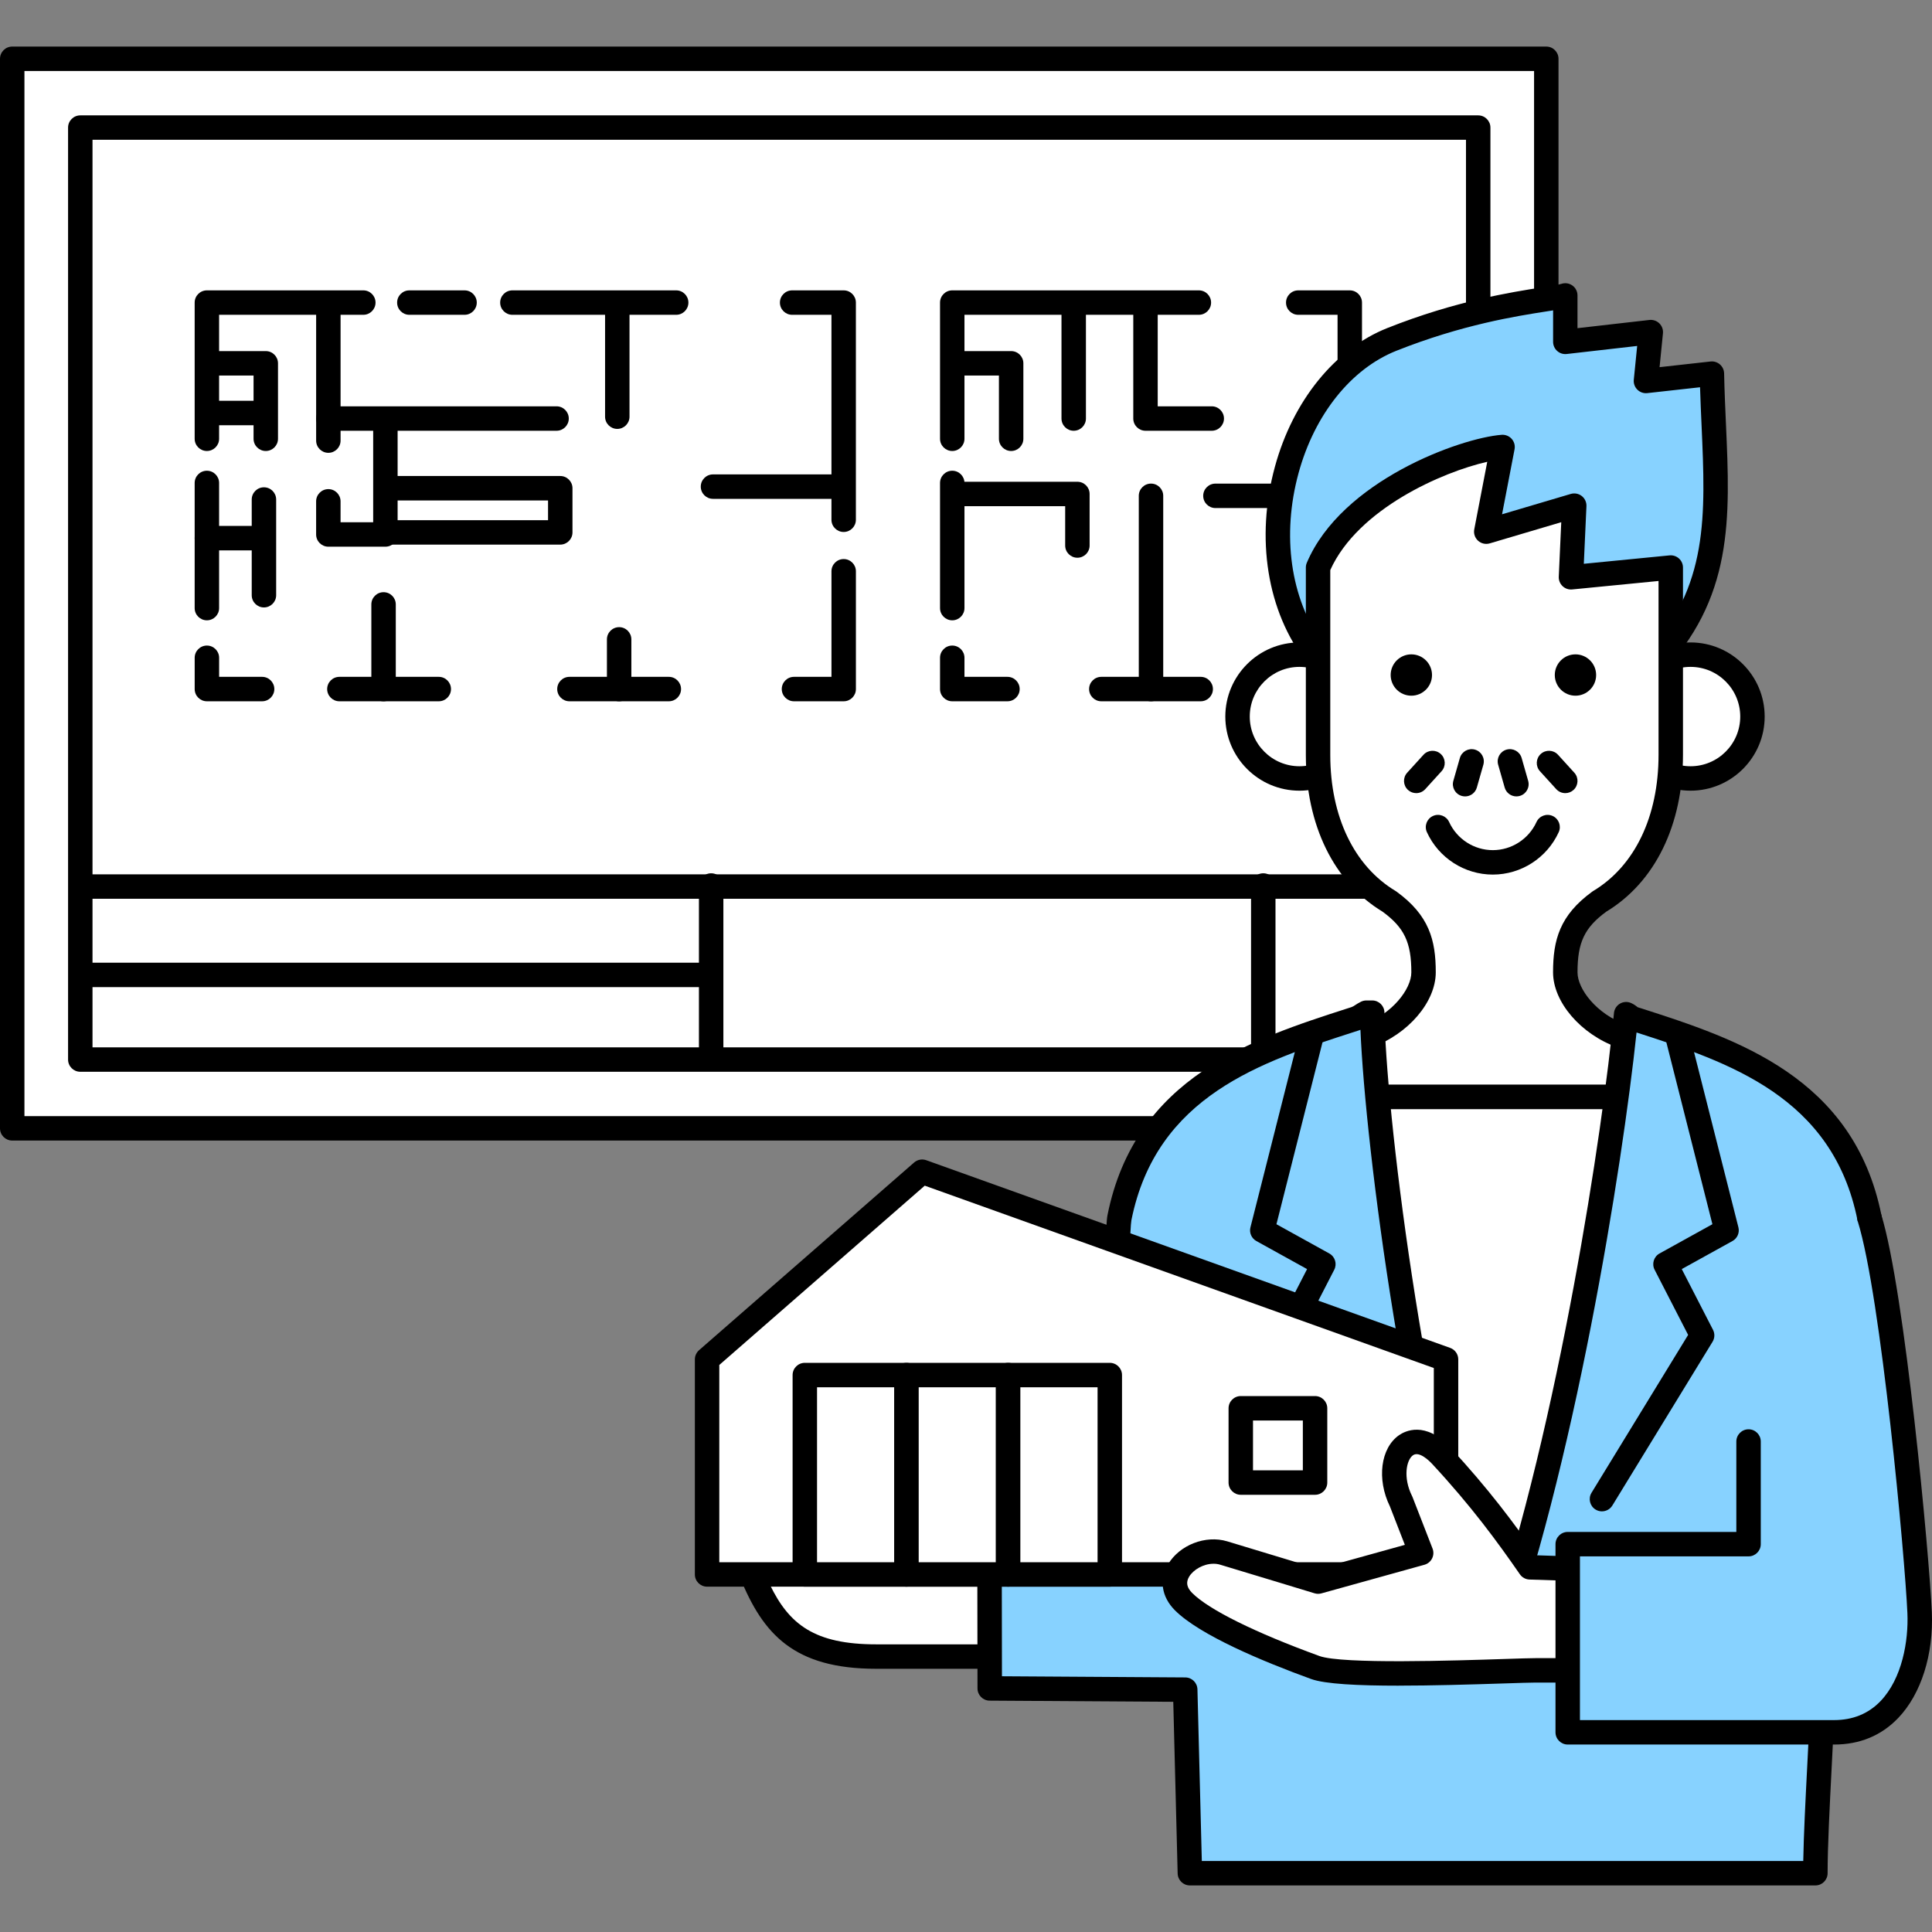
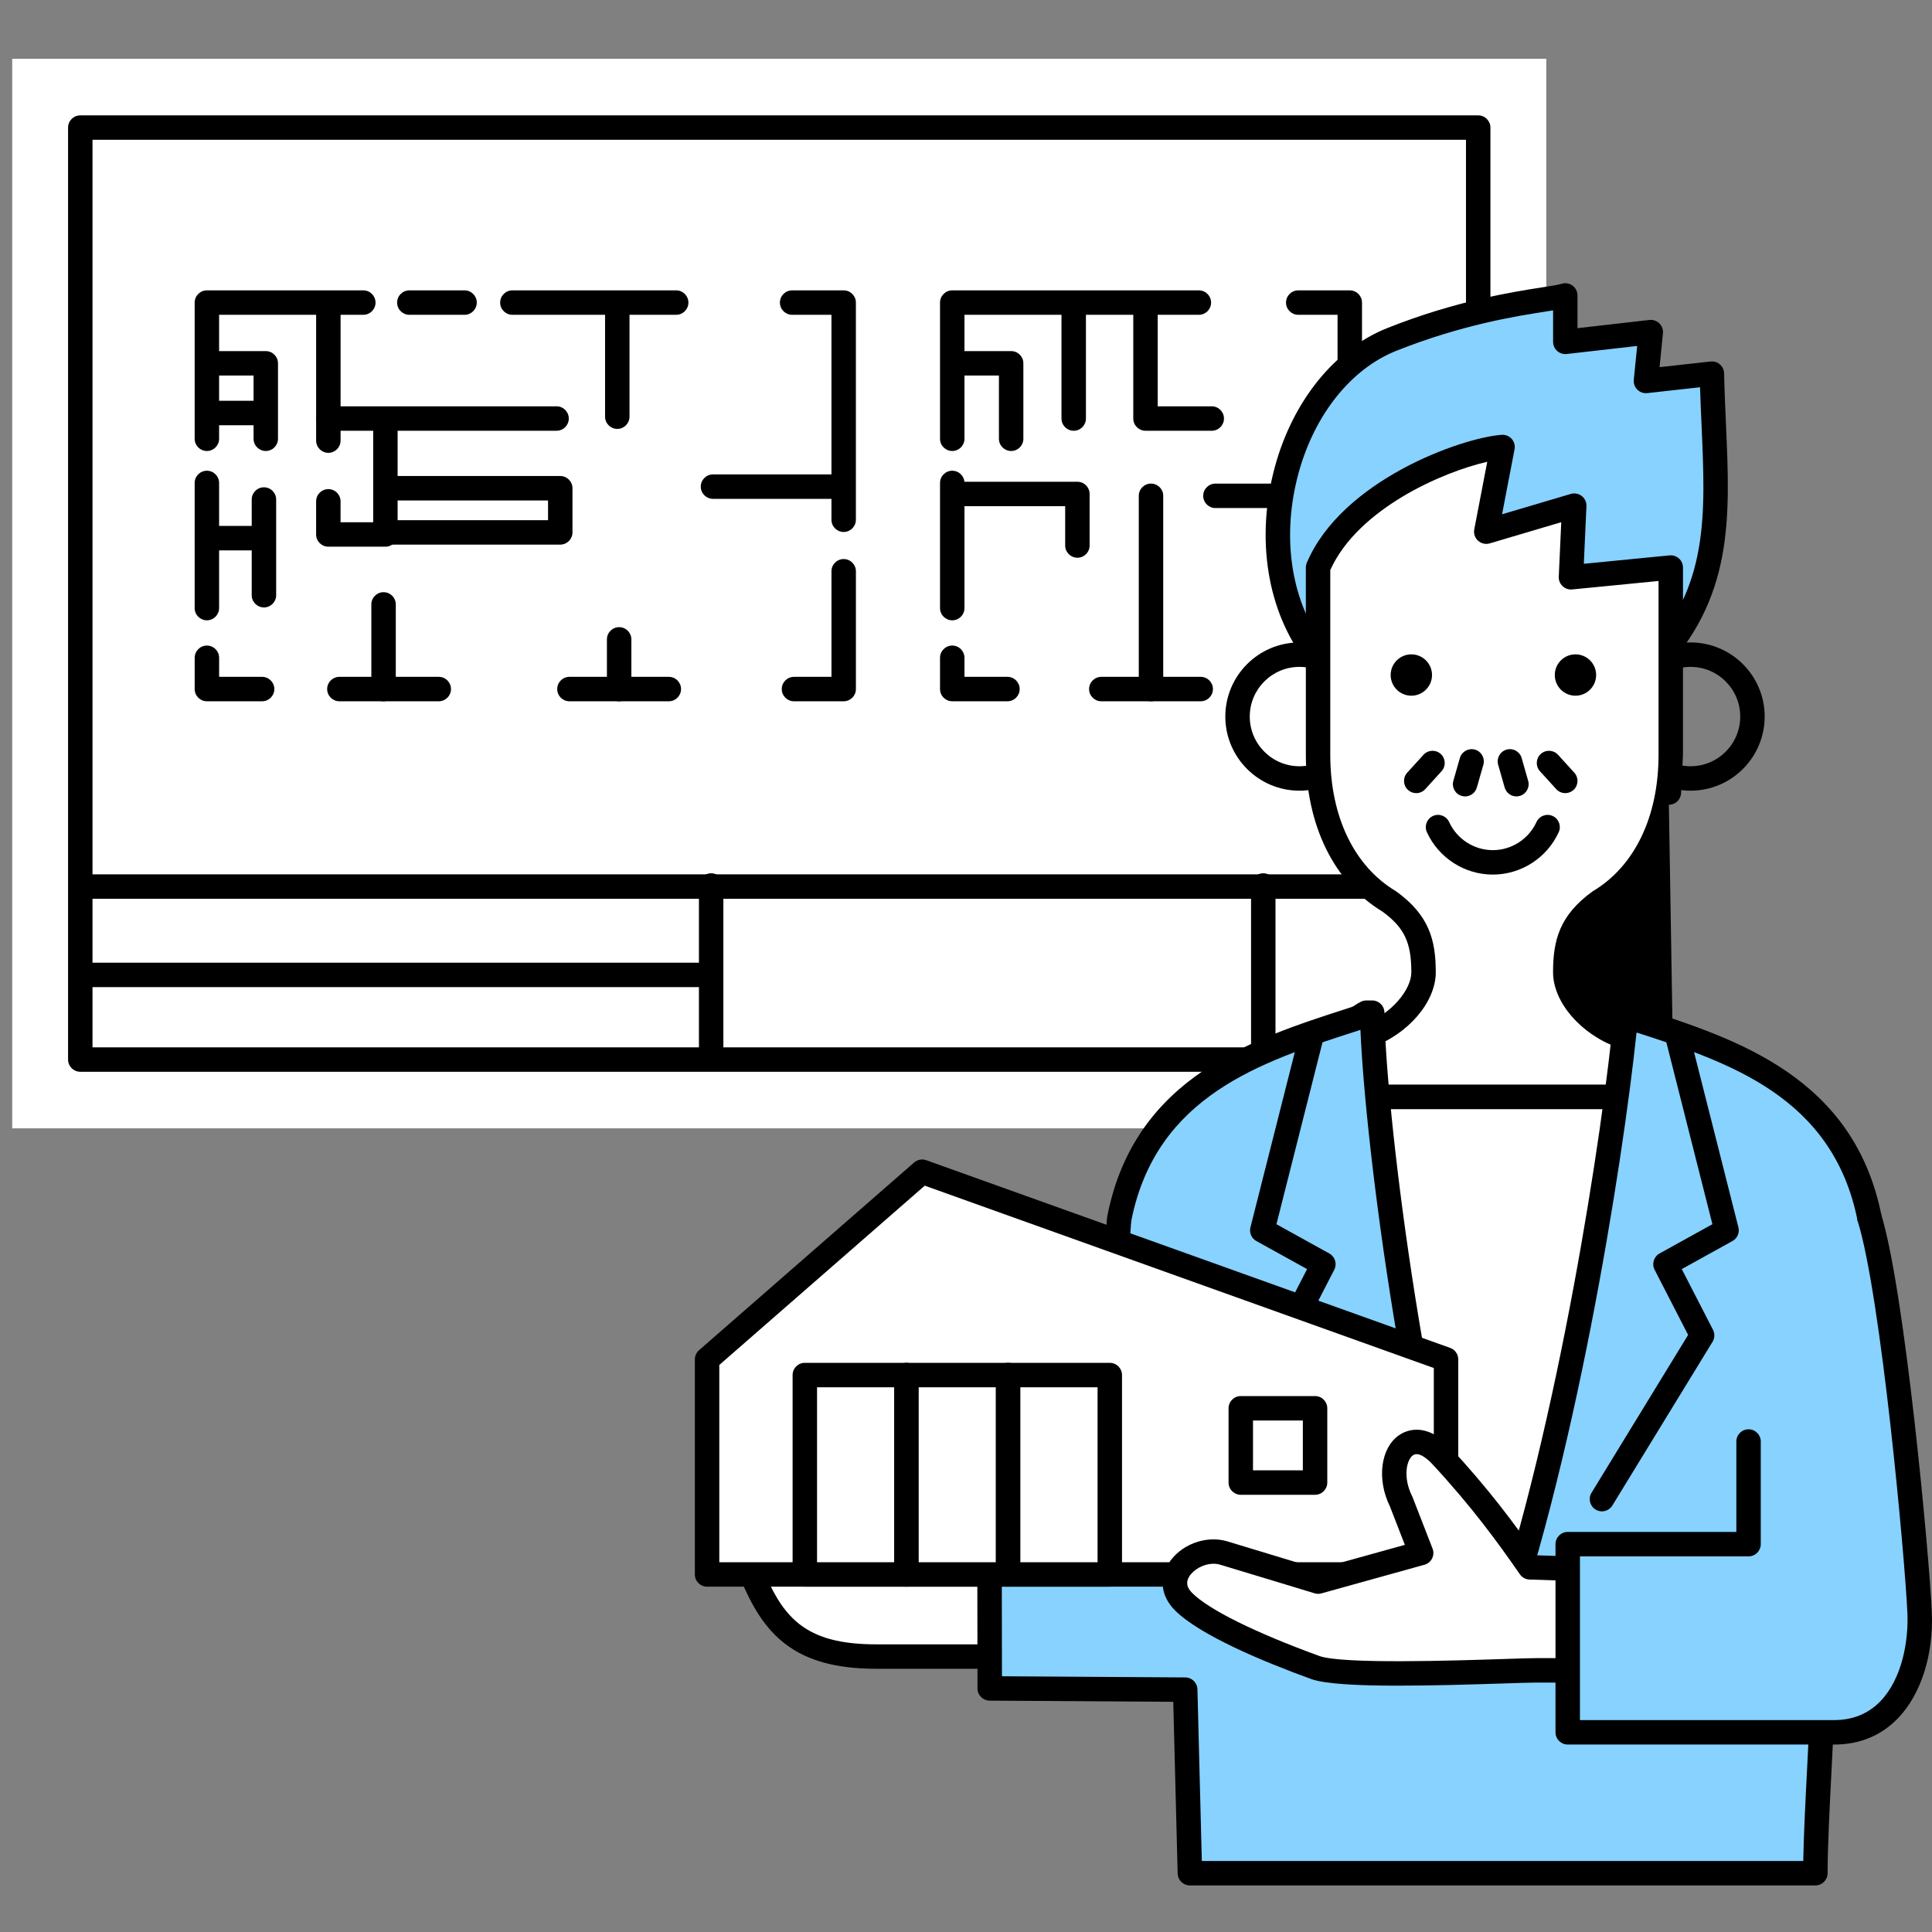
<svg xmlns="http://www.w3.org/2000/svg" id="illust" width="1200" height="1200" viewBox="0 0 1200 1200">
  <rect x="0" y="0" width="1200" height="1200" fill="#808080" stroke="none" />
  <rect x="0" width="1200" height="1200" style="fill:none;" />
  <rect x="7.59" y="36.52" width="952.84" height="664.31" style="fill:#fff;" />
-   <path d="M960.43,708.42H7.59c-4.19,0-7.59-3.4-7.59-7.59V36.52c0-4.19,3.4-7.59,7.59-7.59h952.84c4.19,0,7.59,3.4,7.59,7.59v664.31c0,4.19-3.4,7.59-7.59,7.59ZM15.18,693.25h937.66V44.11H15.18v649.13Z" />
  <rect x="49.87" y="79.25" width="868.27" height="578.87" style="fill:#fff;" />
  <path d="M918.14,665.7H49.87c-4.19,0-7.59-3.4-7.59-7.59V79.25c0-4.19,3.4-7.59,7.59-7.59h868.27c4.19,0,7.59,3.4,7.59,7.59v578.87c0,4.19-3.4,7.59-7.59,7.59ZM57.46,650.52h853.09V86.83H57.46v563.69Z" />
  <path d="M439.43,613.12H52.27c-4.19,0-7.59-3.4-7.59-7.59s3.4-7.59,7.59-7.59h387.16c4.19,0,7.59,3.4,7.59,7.59s-3.4,7.59-7.59,7.59Z" />
  <path d="M272.53,435.58h-61.73c-4.19,0-7.59-3.4-7.59-7.59s3.4-7.59,7.59-7.59h61.73c4.19,0,7.59,3.4,7.59,7.59s-3.4,7.59-7.59,7.59Z" />
  <path d="M415.42,435.58h-61.73c-4.19,0-7.59-3.4-7.59-7.59s3.4-7.59,7.59-7.59h61.73c4.19,0,7.59,3.4,7.59,7.59s-3.4,7.59-7.59,7.59Z" />
  <path d="M524.02,435.58h-30.86c-4.19,0-7.59-3.4-7.59-7.59s3.4-7.59,7.59-7.59h23.28v-65.57c0-4.19,3.4-7.59,7.59-7.59s7.59,3.4,7.59,7.59v73.16c0,4.19-3.4,7.59-7.59,7.59Z" />
  <path d="M524.02,330.42c-4.19,0-7.59-3.4-7.59-7.59v-127.3h-24.42c-4.19,0-7.59-3.4-7.59-7.59s3.4-7.59,7.59-7.59h32.01c4.19,0,7.59,3.4,7.59,7.59v134.89c0,4.19-3.4,7.59-7.59,7.59Z" />
  <path d="M419.99,195.53h-101.74c-4.19,0-7.59-3.4-7.59-7.59s3.4-7.59,7.59-7.59h101.74c4.19,0,7.59,3.4,7.59,7.59s-3.4,7.59-7.59,7.59Z" />
  <path d="M288.54,195.53h-34.29c-4.19,0-7.59-3.4-7.59-7.59s3.4-7.59,7.59-7.59h34.29c4.19,0,7.59,3.4,7.59,7.59s-3.4,7.59-7.59,7.59Z" />
  <path d="M128.5,280.12c-4.19,0-7.59-3.4-7.59-7.59v-84.59c0-4.19,3.4-7.59,7.59-7.59h97.16c4.19,0,7.59,3.4,7.59,7.59s-3.4,7.59-7.59,7.59h-89.57v77c0,4.19-3.4,7.59-7.59,7.59Z" />
  <path d="M128.5,385.29c-4.19,0-7.59-3.4-7.59-7.59v-77.73c0-4.19,3.4-7.59,7.59-7.59s7.59,3.4,7.59,7.59v77.73c0,4.19-3.4,7.59-7.59,7.59Z" />
  <path d="M162.8,435.58h-34.29c-4.19,0-7.59-3.4-7.59-7.59v-19.43c0-4.19,3.4-7.59,7.59-7.59s7.59,3.4,7.59,7.59v11.84h26.7c4.19,0,7.59,3.4,7.59,7.59s-3.4,7.59-7.59,7.59Z" />
  <path d="M165.08,280.12c-4.19,0-7.59-3.4-7.59-7.59v-39.28h-27.85c-4.19,0-7.59-3.4-7.59-7.59s3.4-7.59,7.59-7.59h35.44c4.19,0,7.59,3.4,7.59,7.59v46.87c0,4.19-3.4,7.59-7.59,7.59Z" />
  <path d="M163.94,377.29c-4.19,0-7.59-3.4-7.59-7.59v-59.44c0-4.19,3.4-7.59,7.59-7.59s7.59,3.4,7.59,7.59v59.44c0,4.19-3.4,7.59-7.59,7.59Z" />
  <path d="M159.37,341.85h-30.86c-4.19,0-7.59-3.4-7.59-7.59s3.4-7.59,7.59-7.59h30.86c4.19,0,7.59,3.4,7.59,7.59s-3.4,7.59-7.59,7.59Z" />
  <path d="M203.95,281.26c-4.19,0-7.59-3.4-7.59-7.59v-82.3c0-4.19,3.4-7.59,7.59-7.59s7.59,3.4,7.59,7.59v82.3c0,4.19-3.4,7.59-7.59,7.59Z" />
  <path d="M345.69,267.55h-141.74c-4.19,0-7.59-3.4-7.59-7.59s3.4-7.59,7.59-7.59h141.74c4.19,0,7.59,3.4,7.59,7.59s-3.4,7.59-7.59,7.59Z" />
  <path d="M383.41,266.4c-4.19,0-7.59-3.4-7.59-7.59v-69.73c0-4.19,3.4-7.59,7.59-7.59s7.59,3.4,7.59,7.59v69.73c0,4.19-3.4,7.59-7.59,7.59Z" />
  <path d="M238.24,435.58c-4.19,0-7.59-3.4-7.59-7.59v-52.58c0-4.19,3.4-7.59,7.59-7.59s7.59,3.4,7.59,7.59v52.58c0,4.19-3.4,7.59-7.59,7.59Z" />
  <path d="M239.38,339.56h-35.44c-4.19,0-7.59-3.4-7.59-7.59v-20.58c0-4.19,3.4-7.59,7.59-7.59s7.59,3.4,7.59,7.59v12.99h20.26v-62.14c0-4.19,3.4-7.59,7.59-7.59s7.59,3.4,7.59,7.59v69.73c0,4.19-3.4,7.59-7.59,7.59Z" />
  <path d="M347.98,338.28h-108.59c-4.19,0-7.59-3.4-7.59-7.59s3.4-7.59,7.59-7.59h101.01v-12.26h-98.72c-4.19,0-7.59-3.4-7.59-7.59s3.4-7.59,7.59-7.59h106.31c4.19,0,7.59,3.4,7.59,7.59v27.43c0,4.19-3.4,7.59-7.59,7.59Z" />
  <path d="M384.56,435.58c-4.19,0-7.59-3.4-7.59-7.59v-30.86c0-4.19,3.4-7.59,7.59-7.59s7.59,3.4,7.59,7.59v30.86c0,4.19-3.4,7.59-7.59,7.59Z" />
  <path d="M522.87,309.84h-80.02c-4.19,0-7.59-3.4-7.59-7.59s3.4-7.59,7.59-7.59h80.02c4.19,0,7.59,3.4,7.59,7.59s-3.4,7.59-7.59,7.59Z" />
  <path d="M163.94,264.12h-34.29c-4.19,0-7.59-3.4-7.59-7.59s3.4-7.59,7.59-7.59h34.29c4.19,0,7.59,3.4,7.59,7.59s-3.4,7.59-7.59,7.59Z" />
  <path d="M745.78,435.58h-61.73c-4.19,0-7.59-3.4-7.59-7.59s3.4-7.59,7.59-7.59h61.73c4.19,0,7.59,3.4,7.59,7.59s-3.4,7.59-7.59,7.59Z" />
  <path d="M838.37,435.58h-30.86c-4.19,0-7.59-3.4-7.59-7.59s3.4-7.59,7.59-7.59h23.27v-65.57c0-4.19,3.4-7.59,7.59-7.59s7.59,3.4,7.59,7.59v73.16c0,4.19-3.4,7.59-7.59,7.59Z" />
  <path d="M838.37,330.42c-4.19,0-7.59-3.4-7.59-7.59v-127.3h-24.42c-4.19,0-7.59-3.4-7.59-7.59s3.4-7.59,7.59-7.59h32.01c4.19,0,7.59,3.4,7.59,7.59v134.89c0,4.19-3.4,7.59-7.59,7.59Z" />
  <path d="M591.46,280.12c-4.19,0-7.59-3.4-7.59-7.59v-84.59c0-4.19,3.4-7.59,7.59-7.59h153.18c4.19,0,7.59,3.4,7.59,7.59s-3.4,7.59-7.59,7.59h-145.59v77c0,4.19-3.4,7.59-7.59,7.59Z" />
  <path d="M591.46,385.29c-4.19,0-7.59-3.4-7.59-7.59v-77.73c0-4.19,3.4-7.59,7.59-7.59s7.59,3.4,7.59,7.59v77.73c0,4.19-3.4,7.59-7.59,7.59Z" />
  <path d="M625.75,435.58h-34.29c-4.19,0-7.59-3.4-7.59-7.59v-19.43c0-4.19,3.4-7.59,7.59-7.59s7.59,3.4,7.59,7.59v11.84h26.7c4.19,0,7.59,3.4,7.59,7.59s-3.4,7.59-7.59,7.59Z" />
  <path d="M628.04,280.12c-4.19,0-7.59-3.4-7.59-7.59v-39.28h-27.85c-4.19,0-7.59-3.4-7.59-7.59s3.4-7.59,7.59-7.59h35.44c4.19,0,7.59,3.4,7.59,7.59v46.87c0,4.19-3.4,7.59-7.59,7.59Z" />
  <path d="M666.9,267.55c-4.19,0-7.59-3.4-7.59-7.59v-68.59c0-4.19,3.4-7.59,7.59-7.59s7.59,3.4,7.59,7.59v68.59c0,4.19-3.4,7.59-7.59,7.59Z" />
  <path d="M714.91,435.58c-4.19,0-7.59-3.4-7.59-7.59v-120.03c0-4.19,3.4-7.59,7.59-7.59s7.59,3.4,7.59,7.59v120.03c0,4.19-3.4,7.59-7.59,7.59Z" />
  <path d="M837.22,315.56h-82.3c-4.19,0-7.59-3.4-7.59-7.59s3.4-7.59,7.59-7.59h82.3c4.19,0,7.59,3.4,7.59,7.59s-3.4,7.59-7.59,7.59Z" />
  <path d="M752.64,267.55h-41.15c-4.19,0-7.59-3.4-7.59-7.59v-68.59c0-4.19,3.4-7.59,7.59-7.59s7.59,3.4,7.59,7.59v61h33.56c4.19,0,7.59,3.4,7.59,7.59s-3.4,7.59-7.59,7.59Z" />
  <path d="M669.19,346.42c-4.19,0-7.59-3.4-7.59-7.59v-24.42h-69c-4.19,0-7.59-3.4-7.59-7.59s3.4-7.59,7.59-7.59h76.59c4.19,0,7.59,3.4,7.59,7.59v32.01c0,4.19-3.4,7.59-7.59,7.59Z" />
  <path d="M913.36,558.25H52.27c-4.19,0-7.59-3.4-7.59-7.59s3.4-7.59,7.59-7.59h861.09c4.19,0,7.59,3.4,7.59,7.59s-3.4,7.59-7.59,7.59Z" />
  <path d="M441.71,665.05c-4.19,0-7.59-3.4-7.59-7.59v-107.45c0-4.19,3.4-7.59,7.59-7.59s7.59,3.4,7.59,7.59v107.45c0,4.19-3.4,7.59-7.59,7.59Z" />
  <path d="M784.64,665.05c-4.19,0-7.59-3.4-7.59-7.59v-107.45c0-4.19,3.4-7.59,7.59-7.59s7.59,3.4,7.59,7.59v107.45c0,4.19-3.4,7.59-7.59,7.59Z" />
  <path d="M466.81,977.31c13.66,33.39,30.36,51.6,77.41,51.6h75.89v-51s-153.3-2.13-153.3-.61Z" style="fill:#fff;" />
  <path d="M620.1,1036.51h-75.89c-51.12,0-70.21-21.55-84.43-56.32-.37-.91-.56-1.89-.56-2.87,0-2.03.83-4,2.27-5.43,3.06-3.02,3.19-3.14,82.6-2.42,37.72.34,75.74.86,76.12.87,4.15.06,7.48,3.44,7.48,7.59v51c0,4.19-3.4,7.59-7.59,7.59ZM478.25,984.41c11.92,24.5,27.57,36.92,65.96,36.92h68.3v-35.92c-45.56-.61-109.48-1.25-134.26-1Z" />
  <path d="M817.41,406.62c-47.05-60.71-20-169.14,47.05-195.79,56.13-22.31,98.66-24.28,107.76-27.32v28.84s53.12-6.07,53.12-6.07l-3.04,30.36,40.98-4.55c1.52,72.85,13.66,129.01-37.94,182.13l-207.94-7.59Z" style="fill:#87d2ff;" />
  <path d="M1025.35,421.8c-.09,0-.18,0-.28,0l-207.94-7.59c-2.25-.08-4.34-1.16-5.72-2.94-24.39-31.48-31.69-76.88-19.52-121.45,11.19-40.96,37.27-73.13,69.77-86.05,42.52-16.9,77.39-22.35,96.12-25.28,5.53-.87,10.31-1.61,12.04-2.19,2.31-.77,4.86-.39,6.84,1.04,1.98,1.43,3.15,3.72,3.15,6.16v20.33l44.67-5.1c2.29-.26,4.56.53,6.19,2.14,1.63,1.61,2.45,3.88,2.22,6.16l-2.1,21.02,31.66-3.52c2.12-.23,4.24.43,5.84,1.83,1.6,1.41,2.54,3.42,2.59,5.55.23,10.96.7,21.58,1.16,31.85,2.59,58.12,4.82,108.31-41.25,155.73-1.43,1.47-3.4,2.3-5.44,2.3ZM821.32,399.17l200.89,7.33c39.12-42,37.15-86.28,34.67-142.06-.35-7.76-.7-15.73-.95-23.91l-32.77,3.64c-2.29.26-4.55-.54-6.17-2.15-1.63-1.61-2.44-3.87-2.21-6.15l2.1-20.99-43.77,5c-2.16.25-4.3-.44-5.91-1.88-1.61-1.44-2.54-3.5-2.54-5.66v-19.56c-1.38.22-2.88.46-4.51.71-18.14,2.83-51.92,8.11-92.86,24.39-28.09,11.17-50.79,39.56-60.73,75.94-10.56,38.67-5.01,77.74,14.78,105.35Z" />
-   <circle cx="1050.02" cy="445.07" r="38.45" style="fill:#fff;" />
  <path d="M1050.03,491.11c-25.39,0-46.04-20.65-46.04-46.04s20.65-46.04,46.04-46.04,46.04,20.65,46.04,46.04-20.65,46.04-46.04,46.04ZM1050.03,414.21c-17.02,0-30.86,13.84-30.86,30.86s13.84,30.86,30.86,30.86,30.86-13.84,30.86-30.86-13.84-30.86-30.86-30.86Z" />
  <circle cx="807.11" cy="445.07" r="38.45" style="fill:#fff;" />
  <path d="M807.11,491.11c-25.39,0-46.04-20.65-46.04-46.04s20.65-46.04,46.04-46.04,46.04,20.65,46.04,46.04-20.65,46.04-46.04,46.04ZM807.11,414.21c-17.02,0-30.86,13.84-30.86,30.86s13.84,30.86,30.86,30.86,30.86-13.84,30.86-30.86-13.84-30.86-30.86-30.86Z" />
  <path d="M1040.85,657.56c-10.01-5.37-21.18-9.87-33.71-14.17-21.25-7.59-34.91-25.8-34.91-39.46,0-19.73,4.55-31.87,21.25-44.02,30.36-18.21,44.27-53.12,44.27-91.07v-116.36l-61.97,6.07,2.02-44.52-54.64,16.19,10.12-52.62c-26.31,2.02-94.86,28.33-114.59,74.88v116.36c0,37.94,13.91,72.85,44.27,91.07,16.7,12.14,21.25,24.28,21.25,44.02,0,13.66-13.66,31.87-34.91,39.46-12.53,4.3-25.74,8.79-38.8,14.17l1.43,23.78h227.75l1.18-23.78Z" style="fill:#fff;" />
-   <path d="M1039.67,688.93h-227.75c-4.01,0-7.34-3.13-7.58-7.13l-1.43-23.78c-.19-3.24,1.69-6.24,4.69-7.47,12.88-5.29,25.69-9.69,38.08-13.93l1.15-.39c17.78-6.35,29.78-21.83,29.78-32.28,0-18.58-4.35-27.78-17.87-37.69-30.29-18.34-47.65-53.81-47.65-97.39v-116.36c0-1.02.2-2.02.6-2.96,21.6-50.96,95.31-77.51,121-79.48,2.35-.18,4.67.75,6.24,2.51,1.58,1.76,2.24,4.16,1.79,6.49l-7.76,40.36,42.68-12.64c2.35-.69,4.9-.21,6.83,1.3,1.93,1.51,3.01,3.87,2.9,6.32l-1.63,35.77,53.26-5.22c2.13-.2,4.25.49,5.84,1.93,1.59,1.44,2.49,3.48,2.49,5.62v116.36c0,43.58-17.36,79.06-47.65,97.39-13.52,9.91-17.86,19.11-17.86,37.69,0,10.45,12,25.93,29.87,32.32,14.11,4.84,25.18,9.5,34.74,14.63,2.58,1.39,4.14,4.13,3.99,7.06l-1.18,23.78c-.2,4.04-3.53,7.21-7.58,7.21ZM819.06,673.75h213.38l.58-11.69c-7.88-3.91-17.03-7.61-28.35-11.49-22.86-8.17-40.04-28.2-40.04-46.64,0-20.02,4.08-35.39,24.38-50.15.18-.13.37-.26.56-.37,25.79-15.47,40.58-46.29,40.58-84.56v-107.99l-53.65,5.26c-2.21.21-4.37-.53-5.96-2.05-1.6-1.52-2.46-3.65-2.36-5.85l1.54-33.87-44.42,13.16c-2.54.75-5.29.13-7.25-1.65-1.96-1.78-2.86-4.45-2.36-7.06l8.07-41.97c-27.66,6.25-80.35,29.17-97.5,67.25v114.78c0,38.27,14.79,69.09,40.58,84.56.19.11.38.24.56.37,20.3,14.76,24.38,30.13,24.38,50.15,0,18.44-17.17,38.48-39.95,46.61l-1.24.42c-10.54,3.61-21.4,7.34-32.21,11.59l.67,11.19Z" />
+   <path d="M1039.67,688.93h-227.75c-4.01,0-7.34-3.13-7.58-7.13l-1.43-23.78c-.19-3.24,1.69-6.24,4.69-7.47,12.88-5.29,25.69-9.69,38.08-13.93l1.15-.39c17.78-6.35,29.78-21.83,29.78-32.28,0-18.58-4.35-27.78-17.87-37.69-30.29-18.34-47.65-53.81-47.65-97.39v-116.36c0-1.02.2-2.02.6-2.96,21.6-50.96,95.31-77.51,121-79.48,2.35-.18,4.67.75,6.24,2.51,1.58,1.76,2.24,4.16,1.79,6.49l-7.76,40.36,42.68-12.64c2.35-.69,4.9-.21,6.83,1.3,1.93,1.51,3.01,3.87,2.9,6.32l-1.63,35.77,53.26-5.22c2.13-.2,4.25.49,5.84,1.93,1.59,1.44,2.49,3.48,2.49,5.62v116.36l-1.18,23.78c-.2,4.04-3.53,7.21-7.58,7.21ZM819.06,673.75h213.38l.58-11.69c-7.88-3.91-17.03-7.61-28.35-11.49-22.86-8.17-40.04-28.2-40.04-46.64,0-20.02,4.08-35.39,24.38-50.15.18-.13.37-.26.56-.37,25.79-15.47,40.58-46.29,40.58-84.56v-107.99l-53.65,5.26c-2.21.21-4.37-.53-5.96-2.05-1.6-1.52-2.46-3.65-2.36-5.85l1.54-33.87-44.42,13.16c-2.54.75-5.29.13-7.25-1.65-1.96-1.78-2.86-4.45-2.36-7.06l8.07-41.97c-27.66,6.25-80.35,29.17-97.5,67.25v114.78c0,38.27,14.79,69.09,40.58,84.56.19.11.38.24.56.37,20.3,14.76,24.38,30.13,24.38,50.15,0,18.44-17.17,38.48-39.95,46.61l-1.24.42c-10.54,3.61-21.4,7.34-32.21,11.59l.67,11.19Z" />
  <polygon points="811.91 681.34 831.07 1000.58 1023.83 1000.58 1039.67 681.34 811.91 681.34" style="fill:#fff;" />
  <path d="M1023.83,1008.17h-192.76c-4.01,0-7.33-3.13-7.58-7.13l-19.16-319.24c-.13-2.09.62-4.14,2.05-5.66,1.43-1.52,3.43-2.39,5.52-2.39h227.75c2.08,0,4.06.85,5.5,2.36,1.43,1.51,2.19,3.53,2.08,5.61l-15.83,319.24c-.2,4.04-3.53,7.21-7.58,7.21ZM838.22,992.99h178.39l15.08-304.06h-211.72l18.25,304.06Z" />
  <path d="M965.71,419.27c0,7.09,5.75,12.84,12.84,12.84s12.84-5.75,12.84-12.84-5.75-12.84-12.84-12.84-12.84,5.75-12.84,12.84Z" />
  <path d="M863.77,419.27c0,7.09,5.75,12.84,12.84,12.84s12.84-5.75,12.84-12.84-5.75-12.84-12.84-12.84-12.84,5.75-12.84,12.84Z" />
  <path d="M927.2,543.22c-17.55,0-33.62-10.34-40.93-26.34-1.74-3.81-.06-8.32,3.75-10.06,3.81-1.75,8.31-.06,10.06,3.75,4.85,10.61,15.5,17.47,27.13,17.47s22.28-6.86,27.13-17.47c1.74-3.81,6.24-5.49,10.06-3.75,3.81,1.74,5.49,6.24,3.75,10.06-7.31,16-23.38,26.34-40.93,26.34Z" />
  <path d="M925.18,1166.17c.16-.33.32-.68.48-1.01-.31,0-.62,0-.93,0,.16.33.3.68.46,1.01Z" style="fill:none;" />
  <path d="M1161.16,756.41c-16.64-82.95-88.19-104.86-146.42-123.64-2.37-.8-2.5-1.82-4.74-2.84-6.72,71.56-36.75,273.91-85.49,405.57-45.97-132.61-71.59-344.76-72.22-406.51h-3.62c-2.91,1.43-3.81,2.72-6.98,3.79-58.24,18.78-129.78,40.69-146.42,123.64-2.3,9.9-4.73,192.06-4.73,192.06h-75.96l.15,100.23,121.41.77,2.91,114h388.49c0-39.95,6.76-116.72,7.24-202.35.49-89.8,32.28-179.31,26.37-204.71Z" style="fill:#87d2ff;" />
  <path d="M1127.55,1171.07h-388.5c-4.12,0-7.48-3.28-7.59-7.4l-2.72-106.65-114.06-.72c-4.17-.03-7.53-3.41-7.54-7.58l-.15-100.23c0-2.01.79-3.95,2.22-5.37,1.42-1.43,3.36-2.23,5.37-2.23h68.48c.59-42.45,2.61-176.67,4.83-186.19,17.22-85.88,90.26-109.42,148.94-128.33l2.55-.82c.85-.29,1.3-.58,2.29-1.23.92-.6,2.06-1.36,3.68-2.15,1.04-.51,2.18-.77,3.34-.77h3.62c4.16,0,7.55,3.35,7.59,7.51.58,57.57,23.26,250.14,64.88,383.09,43.47-128.6,70.92-310.75,77.68-382.78.23-2.44,1.63-4.63,3.75-5.86,2.12-1.23,4.71-1.36,6.94-.34,1.89.86,3.06,1.8,3.77,2.36.1.08.2.17.32.25l2.39.74c58.66,18.9,131.66,42.43,148.97,128.45,2.93,12.86-1.78,36.37-8.29,68.87-7.86,39.26-17.64,88.12-17.91,137.48-.27,49.87-2.69,97.09-4.64,135.02-1.39,27.21-2.6,50.72-2.6,67.29,0,4.19-3.4,7.59-7.59,7.59ZM746.45,1155.89h373.58c.28-16.14,1.34-36.93,2.55-60.48,1.94-37.78,4.35-84.81,4.62-134.33.28-50.82,10.22-100.48,18.21-140.38,5.69-28.41,10.6-52.94,8.36-62.57-.02-.08-.03-.15-.05-.23-15.38-76.7-79.84-98.1-137.23-116.6-8.81,83.27-38.7,272.13-84.86,396.82-1.11,3-3.9,4.94-7.2,4.95-3.2-.03-6.04-2.08-7.09-5.1-44.17-127.42-69.36-325.89-72.34-398.33-.28.11-.58.21-.88.32l-2.63.85c-57.77,18.62-123.24,39.71-138.76,117.09-1.61,8.59-3.66,121.49-4.58,190.67-.06,4.15-3.44,7.49-7.59,7.49h-68.36l.13,85.1,113.88.72c4.1.03,7.43,3.3,7.54,7.4l2.72,106.6Z" />
  <path d="M861.44,938.73c-2.55,0-5.05-1.29-6.48-3.63l-62.23-101.69c-1.38-2.26-1.49-5.08-.28-7.43l19.4-37.72-31.5-17.43c-3.02-1.67-4.53-5.16-3.68-8.5l30.36-119.9c1.03-4.06,5.15-6.52,9.22-5.49,4.06,1.03,6.52,5.16,5.49,9.22l-28.92,114.23,32.83,18.17c3.59,1.99,4.95,6.46,3.07,10.11l-20.82,40.47,60,98.05c2.19,3.57,1.06,8.25-2.51,10.43-1.24.76-2.6,1.12-3.95,1.12Z" />
  <path d="M994.99,938.73c-1.35,0-2.72-.36-3.95-1.12-3.57-2.19-4.7-6.86-2.51-10.43l60-98.05-20.82-40.47c-1.88-3.65-.51-8.13,3.07-10.11l32.83-18.17-28.92-114.23c-1.03-4.06,1.43-8.19,5.49-9.22,4.06-1.03,8.19,1.43,9.22,5.49l30.36,119.9c.85,3.34-.67,6.83-3.68,8.5l-31.5,17.43,19.4,37.72c1.21,2.36,1.11,5.17-.28,7.43l-62.23,101.69c-1.43,2.34-3.93,3.63-6.48,3.63Z" />
  <path d="M879.64,492.63c-1.82,0-3.65-.65-5.1-1.97-3.1-2.82-3.33-7.62-.51-10.72l10.12-11.13c2.82-3.1,7.62-3.33,10.72-.51,3.1,2.82,3.33,7.62.51,10.72l-10.12,11.13c-1.5,1.65-3.55,2.48-5.62,2.48Z" />
  <path d="M910,494.66c-.69,0-1.39-.1-2.09-.29-4.03-1.15-6.36-5.35-5.21-9.38l4.05-14.17c1.15-4.03,5.35-6.36,9.38-5.21,4.03,1.15,6.36,5.35,5.21,9.38l-4.05,14.17c-.95,3.33-3.99,5.51-7.29,5.51Z" />
  <path d="M972.23,492.63c-2.06,0-4.12-.84-5.62-2.48l-10.12-11.13c-2.82-3.1-2.59-7.9.51-10.72,3.1-2.82,7.9-2.59,10.72.51l10.12,11.13c2.82,3.1,2.59,7.9-.51,10.72-1.45,1.32-3.28,1.97-5.1,1.97Z" />
  <path d="M941.87,494.66c-3.3,0-6.34-2.17-7.29-5.51l-4.05-14.17c-1.15-4.03,1.18-8.23,5.21-9.38,4.03-1.14,8.23,1.18,9.38,5.21l4.05,14.17c1.15,4.03-1.18,8.23-5.21,9.38-.7.2-1.4.29-2.09.29Z" />
  <polygon points="898.16 844.35 572.75 727.79 439.18 844.35 439.18 977.92 898.16 977.92 898.16 844.35" style="fill:#fff;" />
  <path d="M898.16,985.51h-458.98c-4.19,0-7.59-3.4-7.59-7.59v-133.57c0-2.19.95-4.28,2.6-5.72l133.57-116.57c2.07-1.81,4.96-2.36,7.55-1.43l325.41,116.57c3.02,1.08,5.03,3.94,5.03,7.14v133.57c0,4.19-3.4,7.59-7.59,7.59ZM446.77,970.33h443.8v-120.63l-316.19-113.26-127.61,111.37v122.53Z" />
  <rect x="499.89" y="854.07" width="63.14" height="123.85" style="fill:#fff;" />
  <path d="M563.03,985.51h-63.14c-4.19,0-7.59-3.4-7.59-7.59v-123.85c0-4.19,3.4-7.59,7.59-7.59h63.14c4.19,0,7.59,3.4,7.59,7.59v123.85c0,4.19-3.4,7.59-7.59,7.59ZM507.48,970.33h47.96v-108.67h-47.96v108.67Z" />
  <rect x="563.03" y="854.07" width="63.14" height="123.85" style="fill:#fff;" />
  <path d="M626.17,985.51h-63.14c-4.19,0-7.59-3.4-7.59-7.59v-123.85c0-4.19,3.4-7.59,7.59-7.59h63.14c4.19,0,7.59,3.4,7.59,7.59v123.85c0,4.19-3.4,7.59-7.59,7.59ZM570.62,970.33h47.96v-108.67h-47.96v108.67Z" />
  <rect x="626.17" y="854.07" width="63.14" height="123.85" style="fill:#fff;" />
  <path d="M689.31,985.51h-63.14c-4.19,0-7.59-3.4-7.59-7.59v-123.85c0-4.19,3.4-7.59,7.59-7.59h63.14c4.19,0,7.59,3.4,7.59,7.59v123.85c0,4.19-3.4,7.59-7.59,7.59ZM633.76,970.33h47.96v-108.67h-47.96v108.67Z" />
  <rect x="770.67" y="874.71" width="46.14" height="46.14" style="fill:#fff;" />
  <path d="M816.81,928.44h-46.14c-4.19,0-7.59-3.4-7.59-7.59v-46.14c0-4.19,3.4-7.59,7.59-7.59h46.14c4.19,0,7.59,3.4,7.59,7.59v46.14c0,4.19-3.4,7.59-7.59,7.59ZM778.26,913.26h30.96v-30.96h-30.96v30.96Z" />
  <path d="M950.25,973.5c-16-23.11-32-44.44-55.11-69.33-20.81-22.41-37.33,3.56-24.89,28.44l12.44,32-64,17.78s-40.89-12.44-58.66-17.78c-17.78-5.33-40.89,14.22-24.89,30.22,16,16,62.22,33.78,81.77,40.89,19.55,7.11,120.88,1.78,136.88,1.78h51.55v-62.22l-55.11-1.78Z" style="fill:#fff;" />
  <path d="M868.73,1047c-25.17,0-45.77-1.01-54.4-4.15-30.03-10.92-69.08-27.19-84.55-42.65-8.37-8.37-9.96-19.08-4.25-28.64,7.16-11.99,23.28-18.23,36.68-14.22,15.36,4.61,47.98,14.53,56.58,17.14l53.79-14.94-9.28-23.87c-8.29-16.9-5.82-36.29,5.7-44.27,3.52-2.44,16.21-9.1,31.7,7.59,23.63,25.44,39.82,47.25,53.61,67.03l51.3,1.66c4.09.13,7.34,3.49,7.34,7.59v62.22c0,4.19-3.4,7.59-7.59,7.59h-51.55c-3.18,0-10.2.23-19.09.52-22.37.73-45.67,1.39-65.99,1.39ZM753.7,971.28c-6.26,0-12.54,3.71-15.13,8.06-2.08,3.49-1.47,6.71,1.95,10.12,10.38,10.38,39.18,24.64,79,39.12,14.15,5.14,84.62,2.84,114.71,1.85,9.38-.31,16.16-.53,19.58-.53h43.96v-47.28l-47.76-1.54c-2.4-.08-4.63-1.29-5.99-3.27-13.95-20.15-30.2-42.39-54.43-68.49-1.82-1.96-8.05-8.14-11.94-5.45-4.12,2.85-6.34,13.87-.6,25.33.1.21.2.42.29.64l12.44,32c.78,2,.67,4.23-.29,6.15-.96,1.92-2.69,3.34-4.75,3.91l-64,17.78c-1.39.39-2.86.37-4.24-.05,0,0-40.87-12.44-58.63-17.77-1.36-.41-2.76-.59-4.16-.59Z" />
  <path d="M1192.31,1001.6c-1.52-34.91-16.7-198.83-31.15-245.18l-24.83,7.47-50.26,131.47v63.75h-112.32v116.87h165.44c40.98,0,54.52-42.2,53.12-74.37Z" style="fill:#87d2ff;" />
  <path d="M1139.18,1083.56h-165.44c-4.19,0-7.59-3.4-7.59-7.59v-116.87c0-4.19,3.4-7.59,7.59-7.59h104.73v-56.16c0-4.19,3.4-7.59,7.59-7.59s7.59,3.4,7.59,7.59v63.75c0,4.19-3.4,7.59-7.59,7.59h-104.73v101.69h157.85c11.65,0,21.36-3.97,28.87-11.81,13.43-14.03,17.42-37.43,16.67-54.64-1.46-33.59-16.4-197.05-30.81-243.25-1.25-4,.98-8.26,4.99-9.5,4-1.25,8.26.98,9.5,4.99,14.77,47.36,30.01,213.13,31.49,247.11,1.15,26.35-6.66,50.95-20.88,65.8-10.48,10.94-23.88,16.49-39.83,16.49Z" />
</svg>